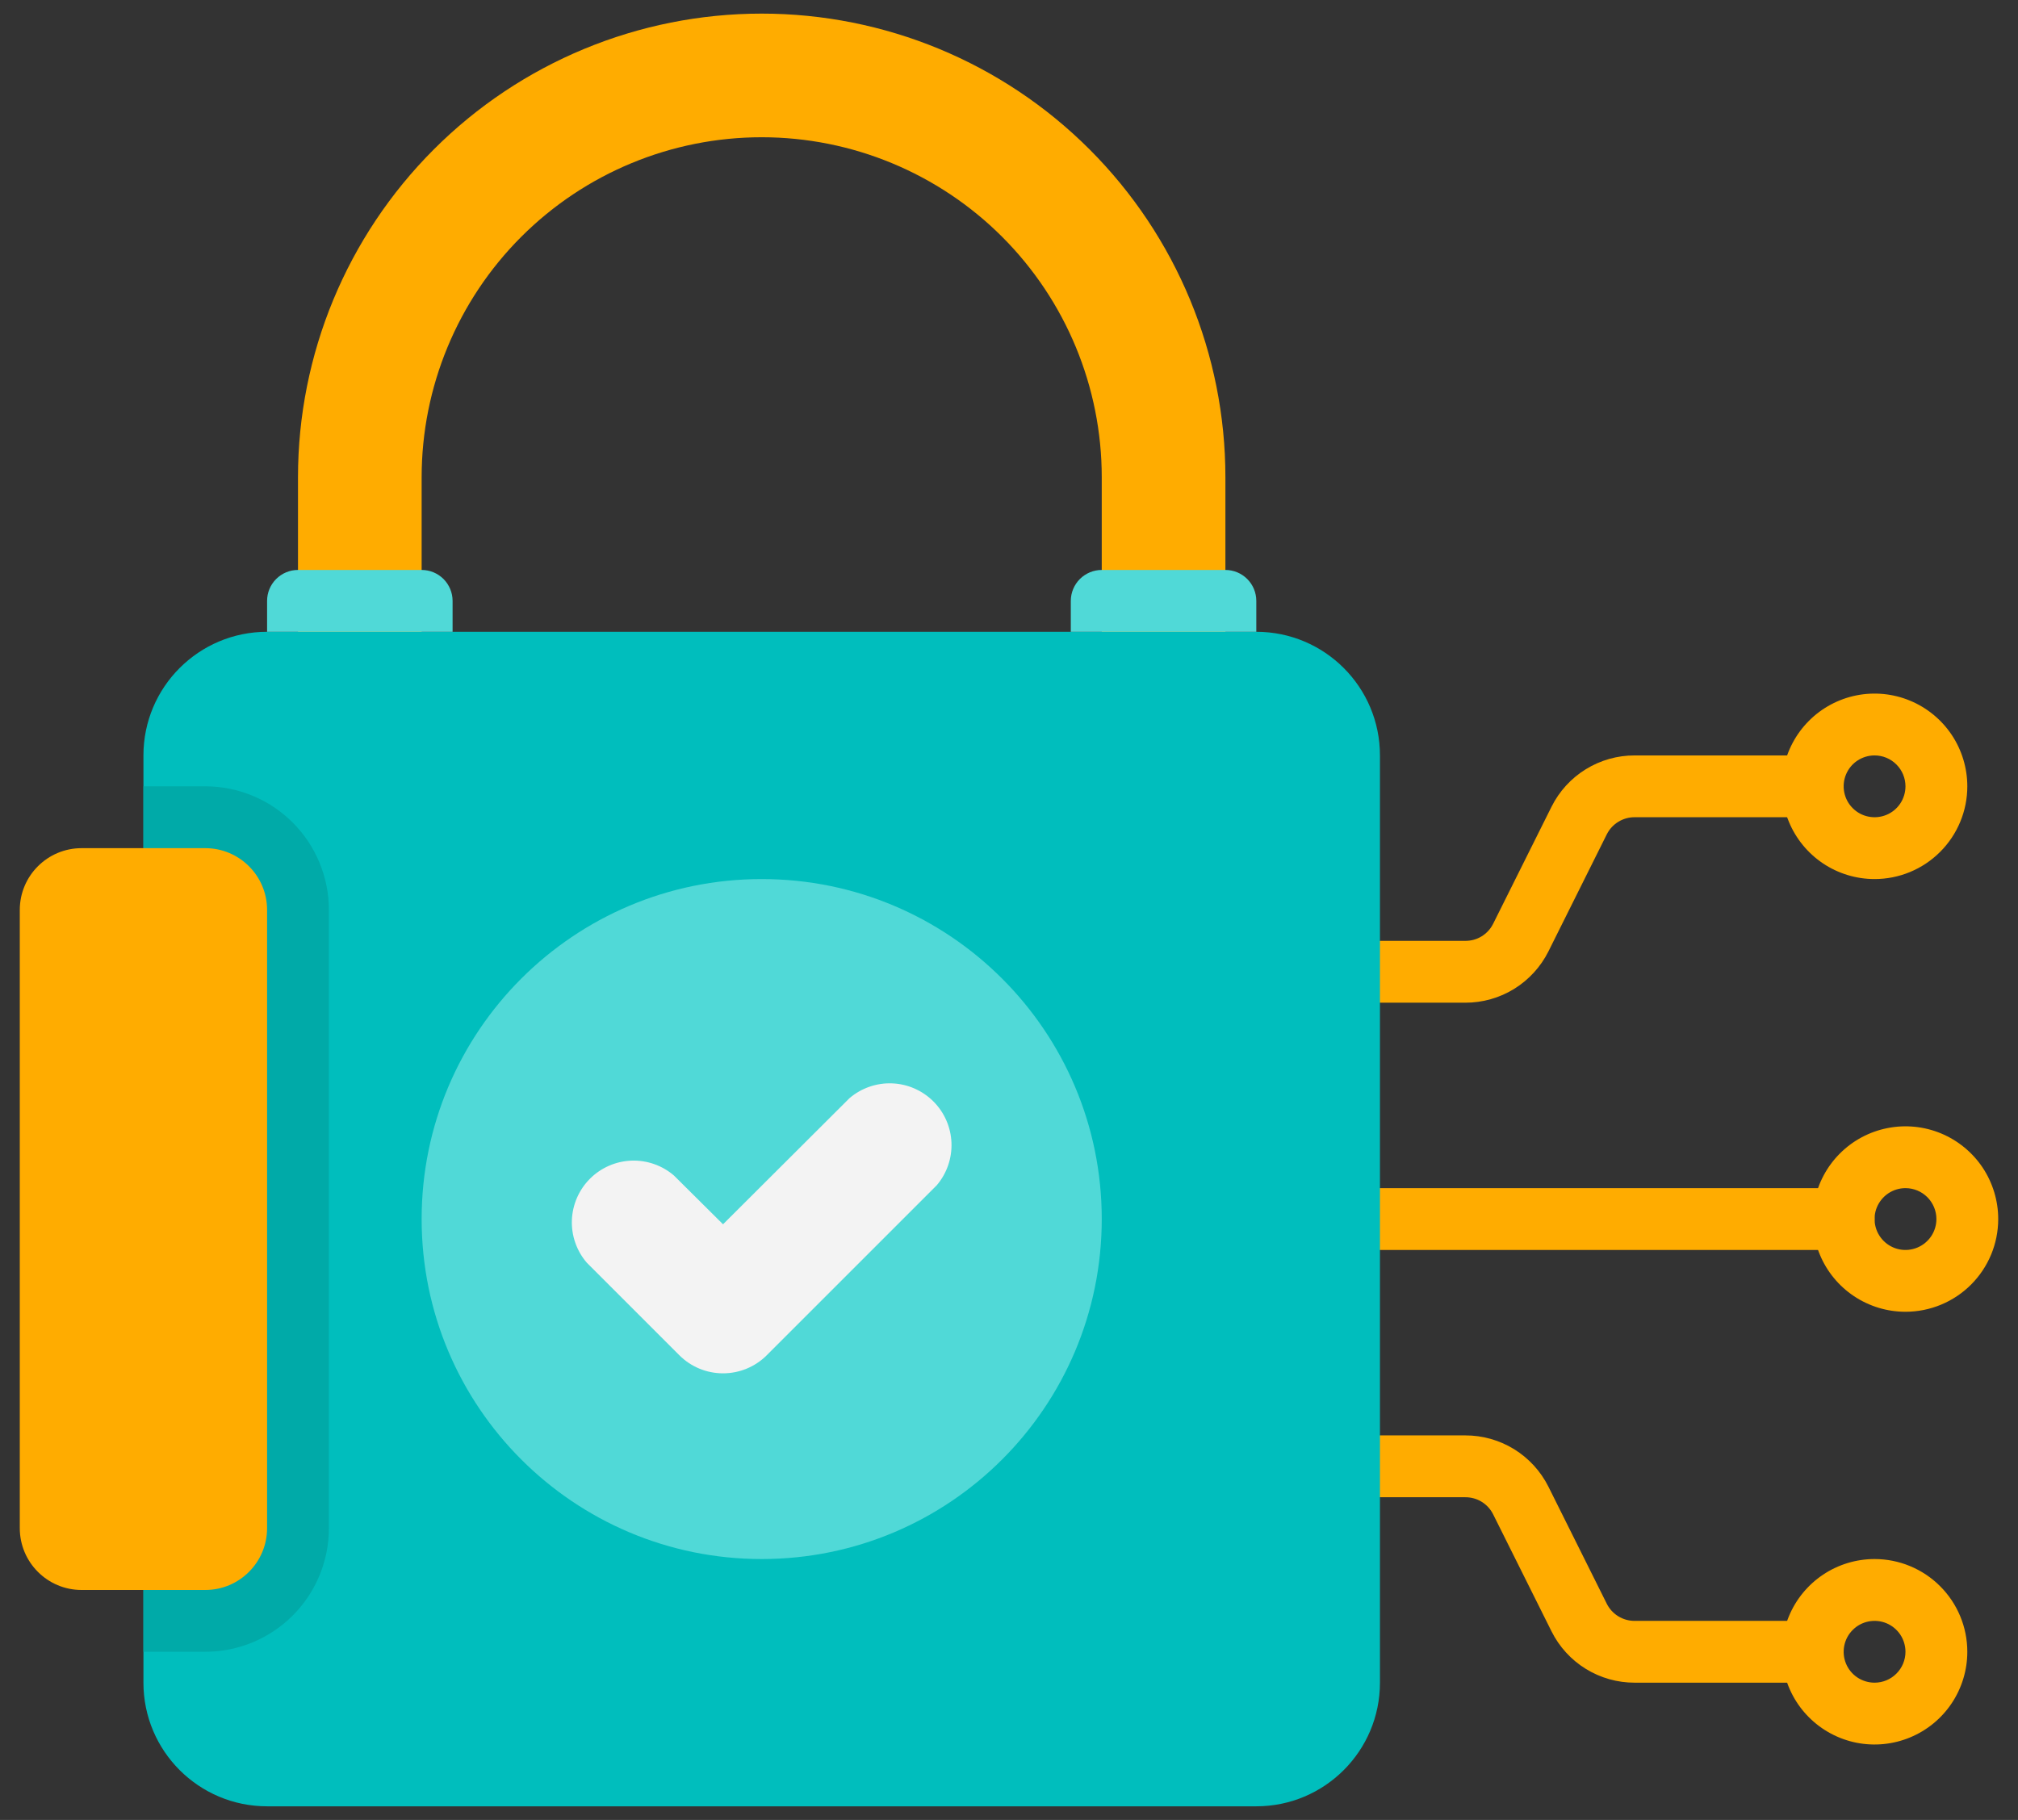
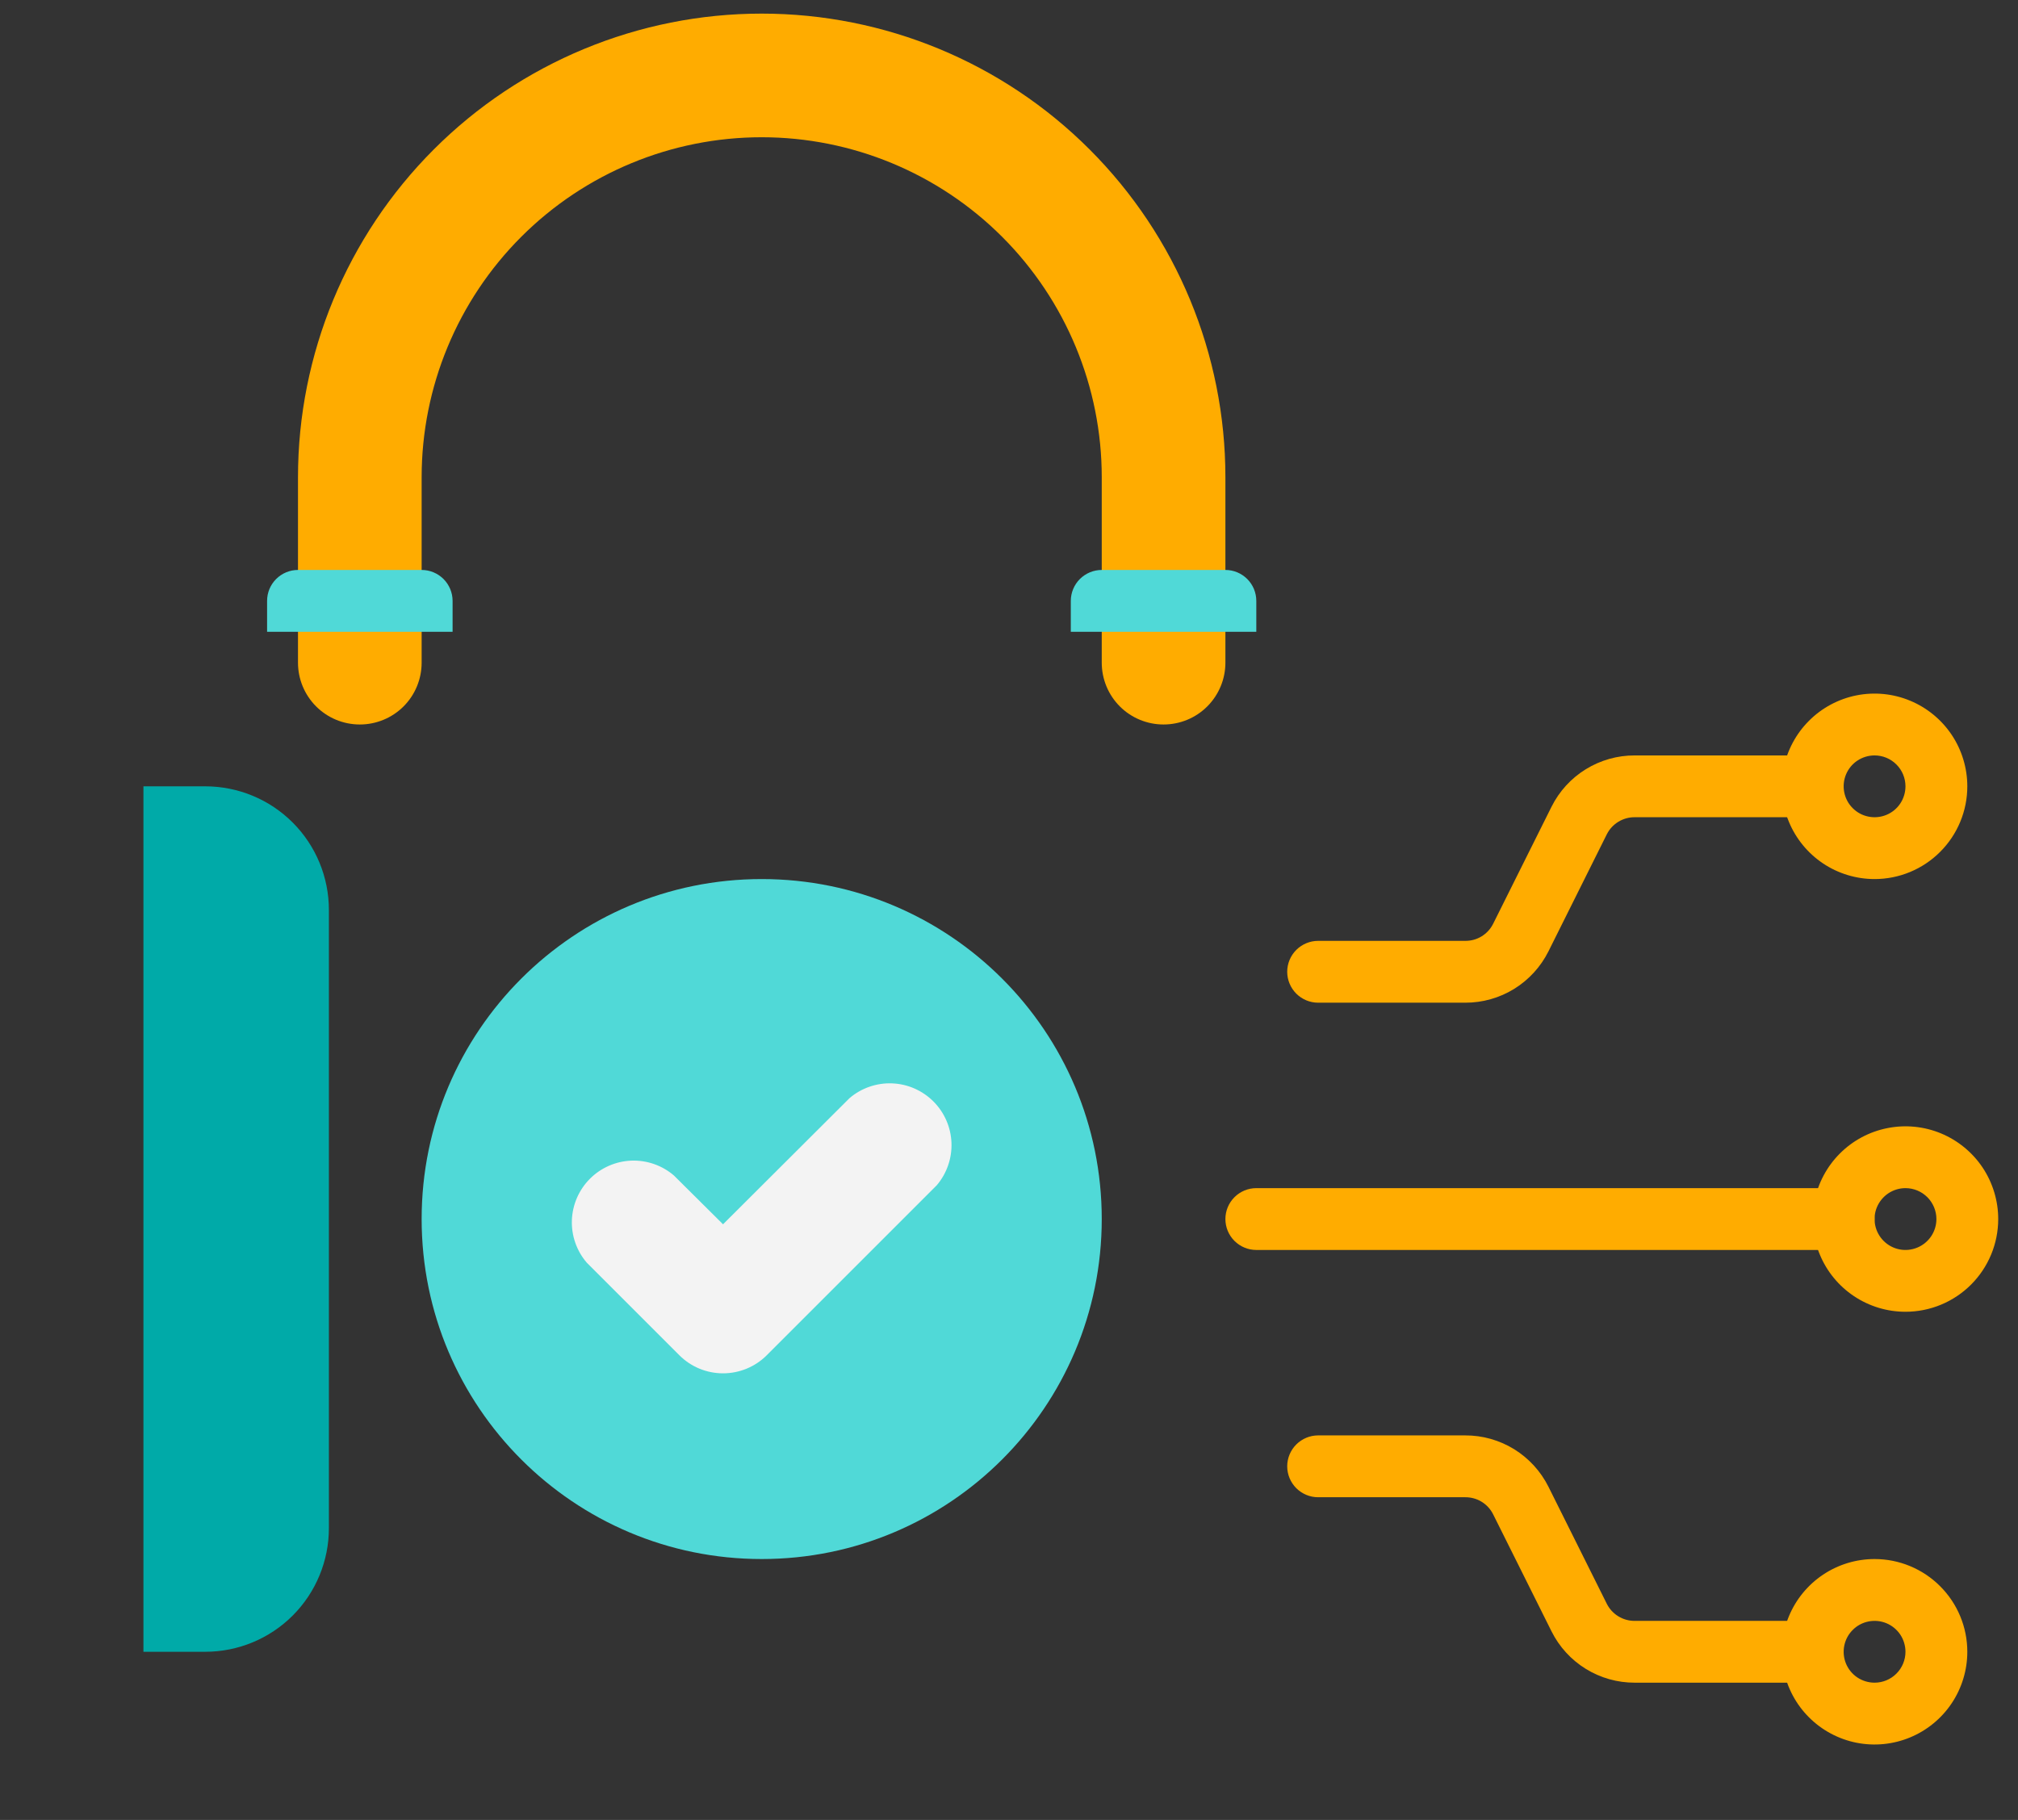
<svg xmlns="http://www.w3.org/2000/svg" viewBox="0 0 51 46" fill="none">
  <rect x="0" y="0" width="51" height="46" fill="#333333" stroke="none" />
  <path d="M45.812 42.531H41.312C40.876 42.532 40.448 42.411 40.077 42.182C39.706 41.953 39.406 41.625 39.211 41.234L37.734 38.273C37.669 38.143 37.568 38.034 37.444 37.958C37.32 37.882 37.177 37.843 37.031 37.844H33.312C33.105 37.844 32.907 37.761 32.76 37.615C32.614 37.468 32.531 37.27 32.531 37.062C32.531 36.855 32.614 36.657 32.76 36.51C32.907 36.364 33.105 36.281 33.312 36.281H37.031C37.468 36.28 37.895 36.401 38.267 36.63C38.638 36.86 38.938 37.188 39.133 37.578L40.609 40.539C40.675 40.669 40.775 40.778 40.9 40.854C41.024 40.93 41.167 40.97 41.312 40.969H45.812C46.02 40.969 46.218 41.051 46.365 41.198C46.511 41.344 46.594 41.543 46.594 41.75C46.594 41.957 46.511 42.156 46.365 42.302C46.218 42.449 46.02 42.531 45.812 42.531Z" fill="#FFAC00" />
  <path d="M49.719 41.75C49.719 42.214 49.581 42.667 49.324 43.052C49.066 43.438 48.7 43.738 48.272 43.915C47.844 44.093 47.372 44.139 46.918 44.049C46.463 43.958 46.045 43.735 45.718 43.407C45.39 43.08 45.167 42.662 45.076 42.207C44.986 41.753 45.032 41.281 45.21 40.853C45.387 40.425 45.688 40.059 46.073 39.801C46.458 39.544 46.911 39.406 47.375 39.406C47.997 39.406 48.593 39.653 49.032 40.093C49.472 40.532 49.719 41.128 49.719 41.75ZM48.156 41.75C48.156 41.596 48.11 41.444 48.025 41.316C47.939 41.188 47.817 41.087 47.674 41.028C47.531 40.969 47.374 40.954 47.223 40.984C47.071 41.014 46.932 41.088 46.823 41.198C46.713 41.307 46.639 41.446 46.609 41.598C46.579 41.749 46.594 41.906 46.653 42.049C46.712 42.192 46.812 42.314 46.941 42.4C47.069 42.485 47.221 42.531 47.375 42.531C47.582 42.531 47.781 42.449 47.927 42.302C48.074 42.156 48.156 41.957 48.156 41.75ZM37.031 25.344H33.312C33.105 25.344 32.907 25.261 32.76 25.115C32.614 24.968 32.531 24.77 32.531 24.562C32.531 24.355 32.614 24.157 32.76 24.01C32.907 23.864 33.105 23.781 33.312 23.781H37.031C37.177 23.782 37.32 23.743 37.444 23.667C37.568 23.591 37.669 23.482 37.734 23.352L39.211 20.391C39.406 20 39.706 19.672 40.077 19.443C40.448 19.214 40.876 19.093 41.312 19.094H45.812C46.02 19.094 46.218 19.176 46.365 19.323C46.511 19.469 46.594 19.668 46.594 19.875C46.594 20.082 46.511 20.281 46.365 20.427C46.218 20.574 46.02 20.656 45.812 20.656H41.312C41.167 20.655 41.024 20.695 40.9 20.771C40.775 20.847 40.675 20.956 40.609 21.086L39.133 24.047C38.938 24.437 38.638 24.765 38.267 24.995C37.895 25.224 37.468 25.345 37.031 25.344ZM46.594 31.594H31.75C31.543 31.594 31.344 31.511 31.198 31.365C31.051 31.218 30.969 31.02 30.969 30.812C30.969 30.605 31.051 30.407 31.198 30.26C31.344 30.114 31.543 30.031 31.75 30.031H46.594C46.801 30.031 47 30.114 47.146 30.26C47.293 30.407 47.375 30.605 47.375 30.812C47.375 31.02 47.293 31.218 47.146 31.365C47 31.511 46.801 31.594 46.594 31.594ZM29.406 18.312C28.992 18.312 28.594 18.148 28.301 17.855C28.008 17.562 27.844 17.164 27.844 16.75V12.062C27.844 9.783 26.938 7.597 25.327 5.986C23.715 4.374 21.529 3.469 19.25 3.469C16.971 3.469 14.785 4.374 13.173 5.986C11.562 7.597 10.656 9.783 10.656 12.062V16.75C10.656 17.164 10.492 17.562 10.199 17.855C9.906 18.148 9.508 18.312 9.094 18.312C8.679 18.312 8.282 18.148 7.989 17.855C7.696 17.562 7.531 17.164 7.531 16.75V12.062C7.531 8.954 8.766 5.974 10.964 3.776C13.161 1.578 16.142 0.344 19.25 0.344C22.358 0.344 25.339 1.578 27.536 3.776C29.734 5.974 30.969 8.954 30.969 12.062V16.75C30.969 17.164 30.804 17.562 30.511 17.855C30.218 18.148 29.821 18.312 29.406 18.312Z" fill="#FFAC00" />
-   <path d="M31.75 15.969H6.75C5.024 15.969 3.625 17.368 3.625 19.094V42.531C3.625 44.257 5.024 45.656 6.75 45.656H31.75C33.476 45.656 34.875 44.257 34.875 42.531V19.094C34.875 17.368 33.476 15.969 31.75 15.969Z" fill="#00BEBD" />
  <path d="M19.25 39.406C23.996 39.406 27.844 35.559 27.844 30.812C27.844 26.066 23.996 22.219 19.25 22.219C14.504 22.219 10.656 26.066 10.656 30.812C10.656 35.559 14.504 39.406 19.25 39.406Z" fill="#50D9D7" />
  <path d="M17.172 34.258L14.828 31.914C14.572 31.615 14.438 31.231 14.453 30.837C14.469 30.444 14.632 30.071 14.91 29.793C15.188 29.515 15.561 29.352 15.954 29.336C16.348 29.321 16.732 29.455 17.031 29.711L18.273 30.945L21.468 27.758C21.767 27.502 22.152 27.368 22.545 27.383C22.938 27.398 23.311 27.561 23.59 27.84C23.868 28.118 24.031 28.491 24.046 28.884C24.061 29.277 23.928 29.662 23.672 29.961L19.375 34.258C19.082 34.549 18.686 34.712 18.273 34.712C17.86 34.712 17.464 34.549 17.172 34.258Z" fill="#F3F3F3" />
  <path d="M47.375 22.219C46.911 22.219 46.458 22.081 46.073 21.824C45.688 21.566 45.387 21.2 45.21 20.772C45.032 20.344 44.986 19.872 45.076 19.418C45.167 18.963 45.39 18.546 45.718 18.218C46.045 17.89 46.463 17.667 46.918 17.576C47.372 17.486 47.844 17.532 48.272 17.71C48.7 17.887 49.066 18.188 49.324 18.573C49.581 18.958 49.719 19.412 49.719 19.875C49.719 20.497 49.472 21.093 49.032 21.532C48.593 21.972 47.997 22.219 47.375 22.219ZM47.375 19.094C47.221 19.094 47.069 19.14 46.941 19.225C46.812 19.311 46.712 19.433 46.653 19.576C46.594 19.719 46.579 19.876 46.609 20.027C46.639 20.179 46.713 20.318 46.823 20.427C46.932 20.537 47.071 20.611 47.223 20.641C47.374 20.671 47.531 20.656 47.674 20.597C47.817 20.538 47.939 20.438 48.025 20.309C48.11 20.181 48.156 20.029 48.156 19.875C48.156 19.668 48.074 19.469 47.927 19.323C47.781 19.176 47.582 19.094 47.375 19.094ZM48.156 33.156C47.693 33.156 47.24 33.019 46.854 32.761C46.469 32.504 46.168 32.138 45.991 31.709C45.813 31.281 45.767 30.81 45.858 30.355C45.948 29.901 46.171 29.483 46.499 29.155C46.827 28.827 47.244 28.604 47.699 28.514C48.154 28.423 48.625 28.47 49.053 28.647C49.481 28.825 49.847 29.125 50.105 29.51C50.362 29.896 50.5 30.349 50.5 30.812C50.5 31.434 50.253 32.03 49.813 32.47C49.374 32.909 48.778 33.156 48.156 33.156ZM48.156 30.031C48.002 30.031 47.851 30.077 47.722 30.163C47.594 30.249 47.494 30.371 47.434 30.514C47.375 30.656 47.36 30.813 47.39 30.965C47.42 31.116 47.495 31.256 47.604 31.365C47.713 31.474 47.852 31.549 48.004 31.579C48.155 31.609 48.312 31.593 48.455 31.534C48.598 31.475 48.72 31.375 48.806 31.247C48.892 31.118 48.938 30.967 48.938 30.812C48.938 30.605 48.855 30.407 48.709 30.26C48.562 30.114 48.364 30.031 48.156 30.031Z" fill="#FFAC00" />
  <path d="M8.312 23V38.625C8.312 39.454 7.983 40.249 7.397 40.835C6.811 41.421 6.016 41.75 5.188 41.75H3.625V19.875H5.188C6.016 19.875 6.811 20.204 7.397 20.79C7.983 21.376 8.312 22.171 8.312 23Z" fill="#00AAA8" />
-   <path d="M5.188 21.438H2.062C1.2 21.438 0.5 22.137 0.5 23V38.625C0.5 39.488 1.2 40.188 2.062 40.188H5.188C6.05 40.188 6.75 39.488 6.75 38.625V23C6.75 22.137 6.05 21.438 5.188 21.438Z" fill="#FFAC00" />
  <path d="M7.531 14.406H10.656C10.864 14.406 11.062 14.489 11.209 14.635C11.355 14.782 11.438 14.98 11.438 15.188V15.969H6.75V15.188C6.75 14.98 6.832 14.782 6.979 14.635C7.125 14.489 7.324 14.406 7.531 14.406ZM27.844 14.406H30.969C31.176 14.406 31.375 14.489 31.521 14.635C31.668 14.782 31.75 14.98 31.75 15.188V15.969H27.062V15.188C27.062 14.98 27.145 14.782 27.291 14.635C27.438 14.489 27.637 14.406 27.844 14.406Z" fill="#50D9D7" />
</svg>